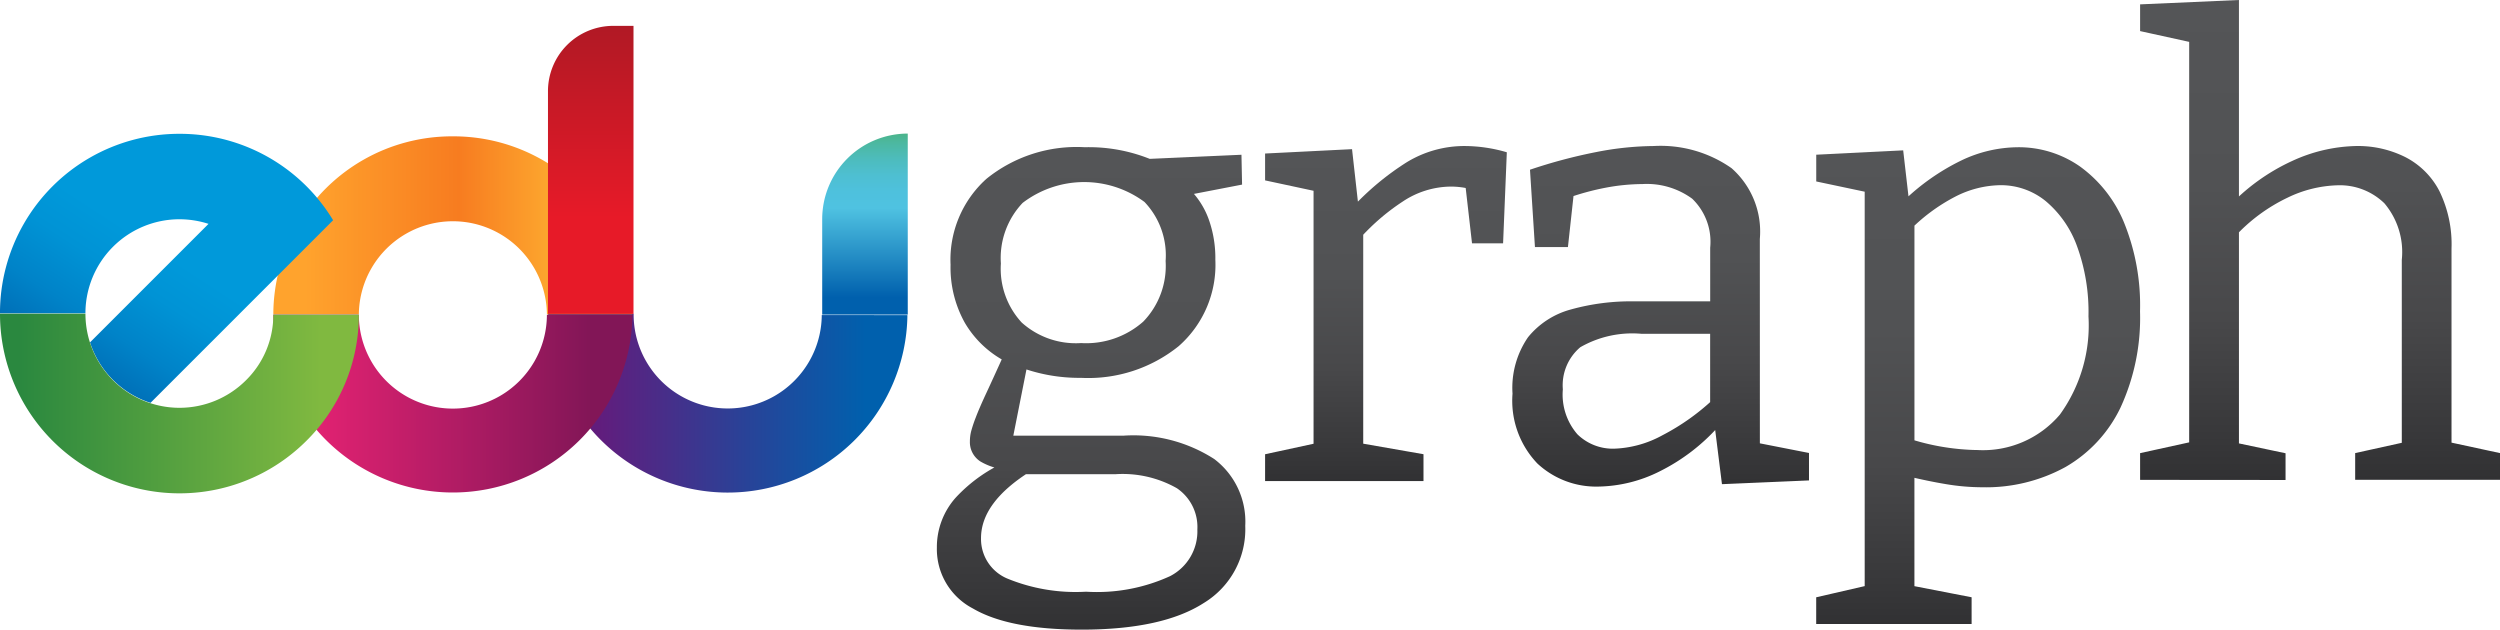
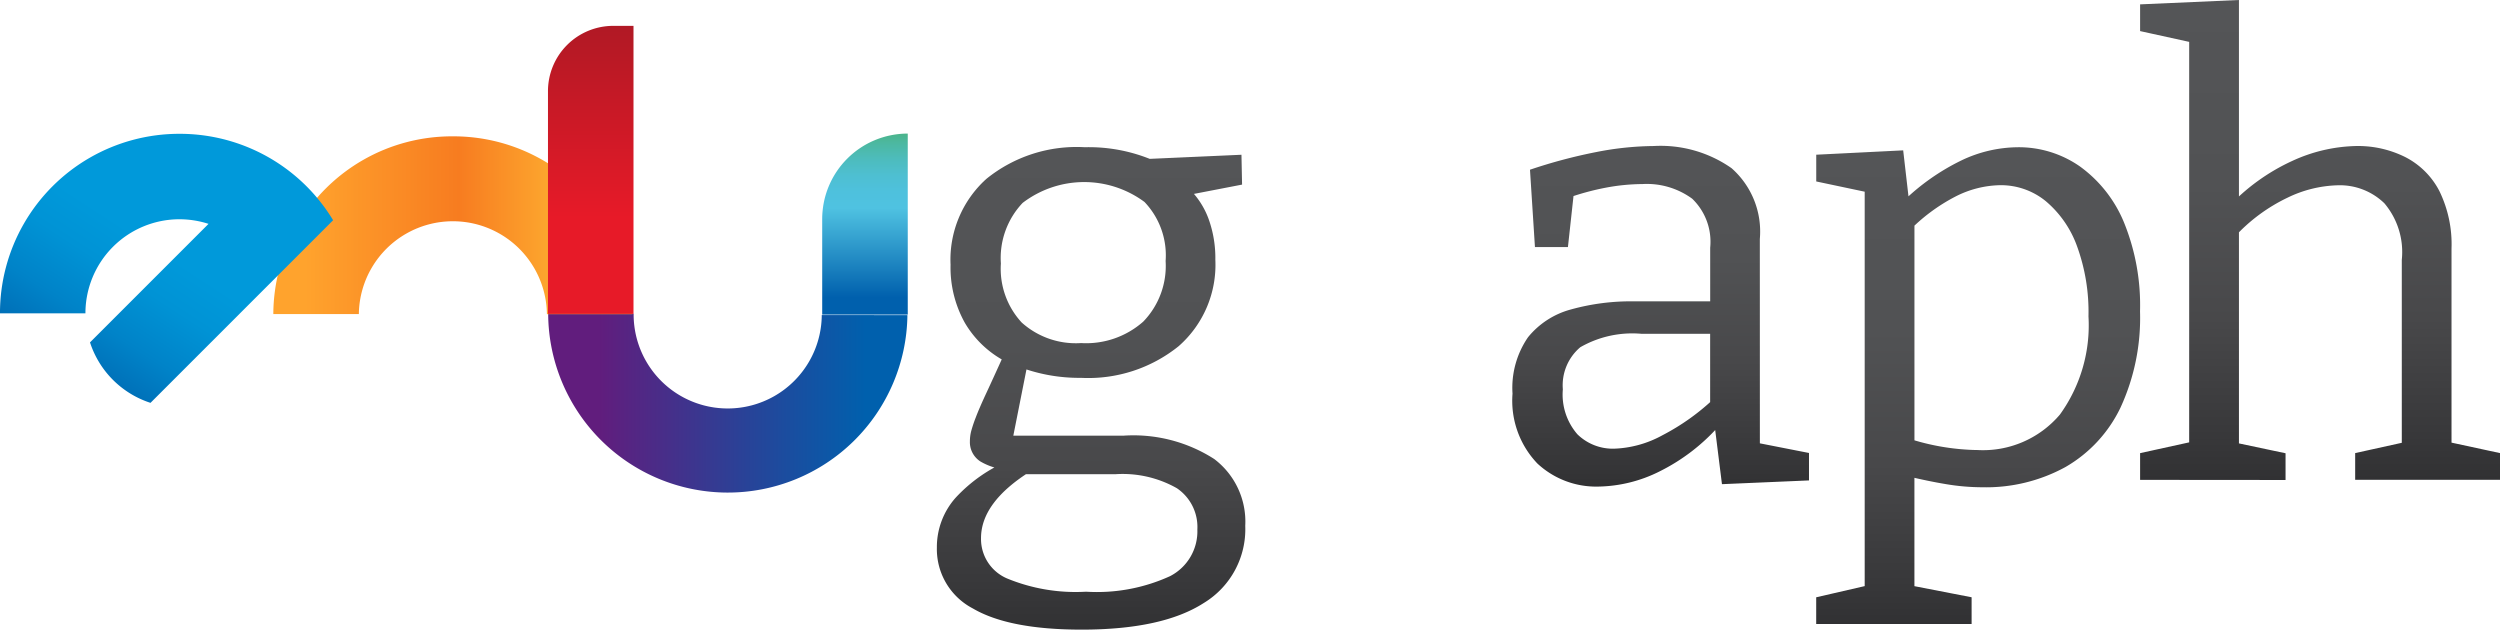
<svg xmlns="http://www.w3.org/2000/svg" width="166.765" height="42" viewBox="0 0 166.765 42">
  <defs>
    <style>.a{fill:url(#a);}.b{fill:url(#b);}.c{fill:url(#c);}.d{fill:url(#d);}.e{fill:url(#e);}.f{fill:url(#f);}.g{fill:url(#g);}.h{fill:url(#h);}</style>
    <linearGradient id="a" x1="0.5" y1="0.905" x2="0.5" y2="-0.796" gradientUnits="objectBoundingBox">
      <stop offset="0" stop-color="#0060ad" />
      <stop offset="0.29" stop-color="#4fc2e1" />
      <stop offset="0.343" stop-color="#4ec1dd" />
      <stop offset="0.396" stop-color="#4ebfd1" />
      <stop offset="0.448" stop-color="#4dbcbd" />
      <stop offset="0.5" stop-color="#4cb8a1" />
      <stop offset="0.552" stop-color="#4ab27d" />
      <stop offset="0.604" stop-color="#48ac52" />
      <stop offset="0.633" stop-color="#47a836" />
    </linearGradient>
    <linearGradient id="b" x1="0.883" y1="0.5" x2="0.142" y2="0.5" gradientUnits="objectBoundingBox">
      <stop offset="0" stop-color="#0060ad" />
      <stop offset="0.443" stop-color="#284398" />
      <stop offset="1" stop-color="#611d7d" />
    </linearGradient>
    <linearGradient id="c" x1="0.884" y1="0.5" x2="0.106" y2="0.5" gradientUnits="objectBoundingBox">
      <stop offset="0" stop-color="#821657" />
      <stop offset="1" stop-color="#e32272" />
    </linearGradient>
    <linearGradient id="d" x1="0.09" y1="0.5" x2="0.874" y2="0.5" gradientUnits="objectBoundingBox">
      <stop offset="0" stop-color="#ffa32d" />
      <stop offset="0.544" stop-color="#f77c20" />
      <stop offset="1" stop-color="#ffb734" />
    </linearGradient>
    <linearGradient id="e" x1="0.711" y1="0.094" x2="0.11" y2="0.839" gradientUnits="objectBoundingBox">
      <stop offset="0.423" stop-color="#0099da" />
      <stop offset="0.576" stop-color="#0093d5" />
      <stop offset="0.771" stop-color="#0083c8" />
      <stop offset="0.987" stop-color="#0069b2" />
      <stop offset="1" stop-color="#0068b1" />
    </linearGradient>
    <linearGradient id="f" x1="0.051" y1="0.5" x2="0.896" y2="0.5" gradientUnits="objectBoundingBox">
      <stop offset="0" stop-color="#2a883f" />
      <stop offset="1" stop-color="#80b940" />
    </linearGradient>
    <linearGradient id="g" x1="0.5" y1="0.665" x2="0.5" y2="-0.407" gradientUnits="objectBoundingBox">
      <stop offset="0" stop-color="#e71a28" />
      <stop offset="0.891" stop-color="#991823" />
    </linearGradient>
    <linearGradient id="h" x1="0.5" y1="1" x2="0.5" gradientUnits="objectBoundingBox">
      <stop offset="0" stop-color="#313133" />
      <stop offset="0.091" stop-color="#38383a" />
      <stop offset="0.336" stop-color="#48484a" />
      <stop offset="0.615" stop-color="#515254" />
      <stop offset="1" stop-color="#545557" />
    </linearGradient>
  </defs>
  <g transform="translate(-332.447 -103.165)">
    <path class="a" d="M379.939,121.93V109.949a5.706,5.706,0,0,0-5.707,5.705v6.276c0,.031,0,.062,0,.092h5.708C379.938,121.992,379.939,121.962,379.939,121.93Z" transform="translate(13.061 2.127)" />
    <path class="b" d="M378.55,119.187A6.275,6.275,0,0,1,366,119.1H360.3a11.982,11.982,0,0,0,23.963.092Z" transform="translate(8.714 4.994)" />
-     <path class="c" d="M364.614,119.147a6.272,6.272,0,0,1-12.545-.01h-5.705a11.978,11.978,0,0,0,23.955.01Z" transform="translate(4.315 5.007)" />
    <path class="d" d="M358.338,110.089a11.912,11.912,0,0,0-11.974,11.853h5.705a6.273,6.273,0,0,1,12.545.01h5.705A11.928,11.928,0,0,0,358.338,110.089Z" transform="translate(4.315 2.171)" />
    <path class="e" d="M352.894,113.457a11.956,11.956,0,0,0-8.467-3.5h-.007a11.96,11.96,0,0,0-11.974,11.976h5.7a6.273,6.273,0,0,1,6.274-6.276h.007a6.342,6.342,0,0,1,1.93.307l-4.949,4.949-2.957,2.957a6.274,6.274,0,0,0,4.035,4.034l3.072-3.072,4.833-4.833,4.277-4.277A12.016,12.016,0,0,0,352.894,113.457Z" transform="translate(0 2.134)" />
-     <path class="f" d="M348.859,123.533a6.273,6.273,0,0,1-10.712-4.438h-5.7a11.975,11.975,0,0,0,20.447,8.473,11.807,11.807,0,0,0,3.49-8.418h-5.705A6.112,6.112,0,0,1,348.859,123.533Z" transform="translate(0 4.994)" />
    <path class="g" d="M4.355,0h1.35a0,0,0,0,1,0,0V19.21a0,0,0,0,1,0,0H0a0,0,0,0,1,0,0V4.355A4.355,4.355,0,0,1,4.355,0Z" transform="translate(369 104.89)" />
    <g transform="translate(394.942 103.165)">
      <path class="h" d="M389.573,142.78q-4.852,0-7.256-1.41a4.463,4.463,0,0,1-2.405-4.064,4.953,4.953,0,0,1,1.245-3.317,10.227,10.227,0,0,1,3.648-2.53l.042.664a4.079,4.079,0,0,1-2.032-.561,1.53,1.53,0,0,1-.7-1.347,2.743,2.743,0,0,1,.083-.664,8.773,8.773,0,0,1,.312-.933q.226-.6.7-1.617t1.222-2.675l.084.58a6.772,6.772,0,0,1-2.737-2.591,7.559,7.559,0,0,1-.954-3.876,7.259,7.259,0,0,1,2.384-5.722,9.557,9.557,0,0,1,6.571-2.116,10.94,10.94,0,0,1,4.852,1l-.913-.207,6.511-.291.041,1.991-3.855.745.289-.5a5.413,5.413,0,0,1,1.327,2.031,7.689,7.689,0,0,1,.456,2.737,7.221,7.221,0,0,1-2.446,5.764,9.609,9.609,0,0,1-6.51,2.114,11.3,11.3,0,0,1-4.272-.787l.747-.373-1.078,5.431-.7-.414h8.127a9.974,9.974,0,0,1,6.054,1.555,5.234,5.234,0,0,1,2.073,4.457A5.756,5.756,0,0,1,397.722,141Q394.963,142.779,389.573,142.78Zm.291-2.53a11.713,11.713,0,0,0,5.6-1.036,3.361,3.361,0,0,0,1.824-3.11,3.123,3.123,0,0,0-1.368-2.758,7.34,7.34,0,0,0-4.106-.933H385.22l.954-.207q-3.319,2.073-3.317,4.478a2.861,2.861,0,0,0,1.72,2.675A11.993,11.993,0,0,0,389.864,140.25Zm-.331-16.585a5.748,5.748,0,0,0,4.146-1.431,5.339,5.339,0,0,0,1.492-4.043,5.157,5.157,0,0,0-1.41-3.939,6.761,6.761,0,0,0-8.127.062,5.338,5.338,0,0,0-1.452,4.043,5.283,5.283,0,0,0,1.39,3.939A5.4,5.4,0,0,0,389.533,123.665Z" transform="translate(-379.912 -100.78)" />
-       <path class="h" d="M396.625,132.949v-1.789l3.648-.79-.415.624V113.059l.457.624-3.69-.791V111.1l5.8-.291.456,4.078-.456-.167a18.222,18.222,0,0,1,3.648-3.038,7.38,7.38,0,0,1,3.9-1.082,10.077,10.077,0,0,1,2.777.417l-.249,6.075h-2.072l-.5-4.369.373.748a4.14,4.14,0,0,0-.622-.124,5.363,5.363,0,0,0-.664-.042,5.868,5.868,0,0,0-3.212,1,14.479,14.479,0,0,0-2.966,2.581l.333-1v15.106l-.5-.624,4.52.79v1.789Z" transform="translate(-374.731 -100.859)" />
      <path class="h" d="M425.724,131.075l-.538-.749,3.815.749v1.831l-5.806.25-.5-4,.291.125a13.031,13.031,0,0,1-3.939,3.017,9.421,9.421,0,0,1-4.1,1.019,5.75,5.75,0,0,1-4.064-1.539,6.058,6.058,0,0,1-1.659-4.66,5.946,5.946,0,0,1,1.036-3.765,5.532,5.532,0,0,1,2.861-1.852,14.929,14.929,0,0,1,4.229-.54h5.433l-.373.415v-3.994a3.983,3.983,0,0,0-1.2-3.267,5.121,5.121,0,0,0-3.317-.978,13.539,13.539,0,0,0-2.384.229,17.383,17.383,0,0,0-2.675.728l.5-.54-.414,3.786h-2.2l-.331-5.16A34.615,34.615,0,0,1,414.82,111a20.528,20.528,0,0,1,3.815-.4,8.243,8.243,0,0,1,5.2,1.478,5.631,5.631,0,0,1,1.886,4.723Zm-13.143-4.244a4.044,4.044,0,0,0,.973,3,3.379,3.379,0,0,0,2.468.957,7.193,7.193,0,0,0,3.212-.9,15.068,15.068,0,0,0,3.422-2.435l-.249.874v-5.575l.373.375h-4.935a6.97,6.97,0,0,0-4.1.894A3.322,3.322,0,0,0,412.581,126.832Z" transform="translate(-370.825 -100.859)" />
      <path class="h" d="M424.687,142.406v-1.783l3.773-.87-.538.621V113.133l.5.54-3.732-.789V111.1l5.8-.29.415,3.607-.373-.248a14.918,14.918,0,0,1,3.815-2.675,8.851,8.851,0,0,1,3.773-.892,7.119,7.119,0,0,1,4.167,1.286,8.677,8.677,0,0,1,2.924,3.711,14.639,14.639,0,0,1,1.078,5.95,14.292,14.292,0,0,1-1.306,6.427,9.111,9.111,0,0,1-3.671,3.959,11.02,11.02,0,0,1-5.556,1.348,14.7,14.7,0,0,1-2.405-.207q-1.244-.208-2.612-.54l.5-.456v8.292l-.456-.58,4.271.829v1.783Zm10.7-11.609a6.726,6.726,0,0,0,5.557-2.363,10.167,10.167,0,0,0,1.906-6.551,12.81,12.81,0,0,0-.766-4.686,7.05,7.05,0,0,0-2.093-3.007,4.729,4.729,0,0,0-3.027-1.057,6.788,6.788,0,0,0-3.007.768,12.094,12.094,0,0,0-3.131,2.342l.415-1.036v15.549l-.456-.747A15.565,15.565,0,0,0,435.385,130.8Z" transform="translate(-366.031 -100.78)" />
      <path class="h" d="M441.18,135.175v-1.783l3.773-.829-.5.622v-27.78l.5.663-3.773-.829v-1.783l6.593-.291v14.016l-.747-.166a13.592,13.592,0,0,1,4.292-3.11,10.671,10.671,0,0,1,4.292-1,7.056,7.056,0,0,1,3.275.747,5.25,5.25,0,0,1,2.26,2.26,8.088,8.088,0,0,1,.808,3.836v13.434l-.414-.58,3.648.787v1.783h-9.661v-1.783l3.566-.787-.456.622V120.5a5.037,5.037,0,0,0-1.161-3.774,4.266,4.266,0,0,0-3.152-1.2,8.123,8.123,0,0,0-3.317.829,11.535,11.535,0,0,0-3.524,2.612l.291-.7v14.968l-.415-.58,3.524.745v1.783Z" transform="translate(-360.917 -103.165)" />
    </g>
  </g>
</svg>